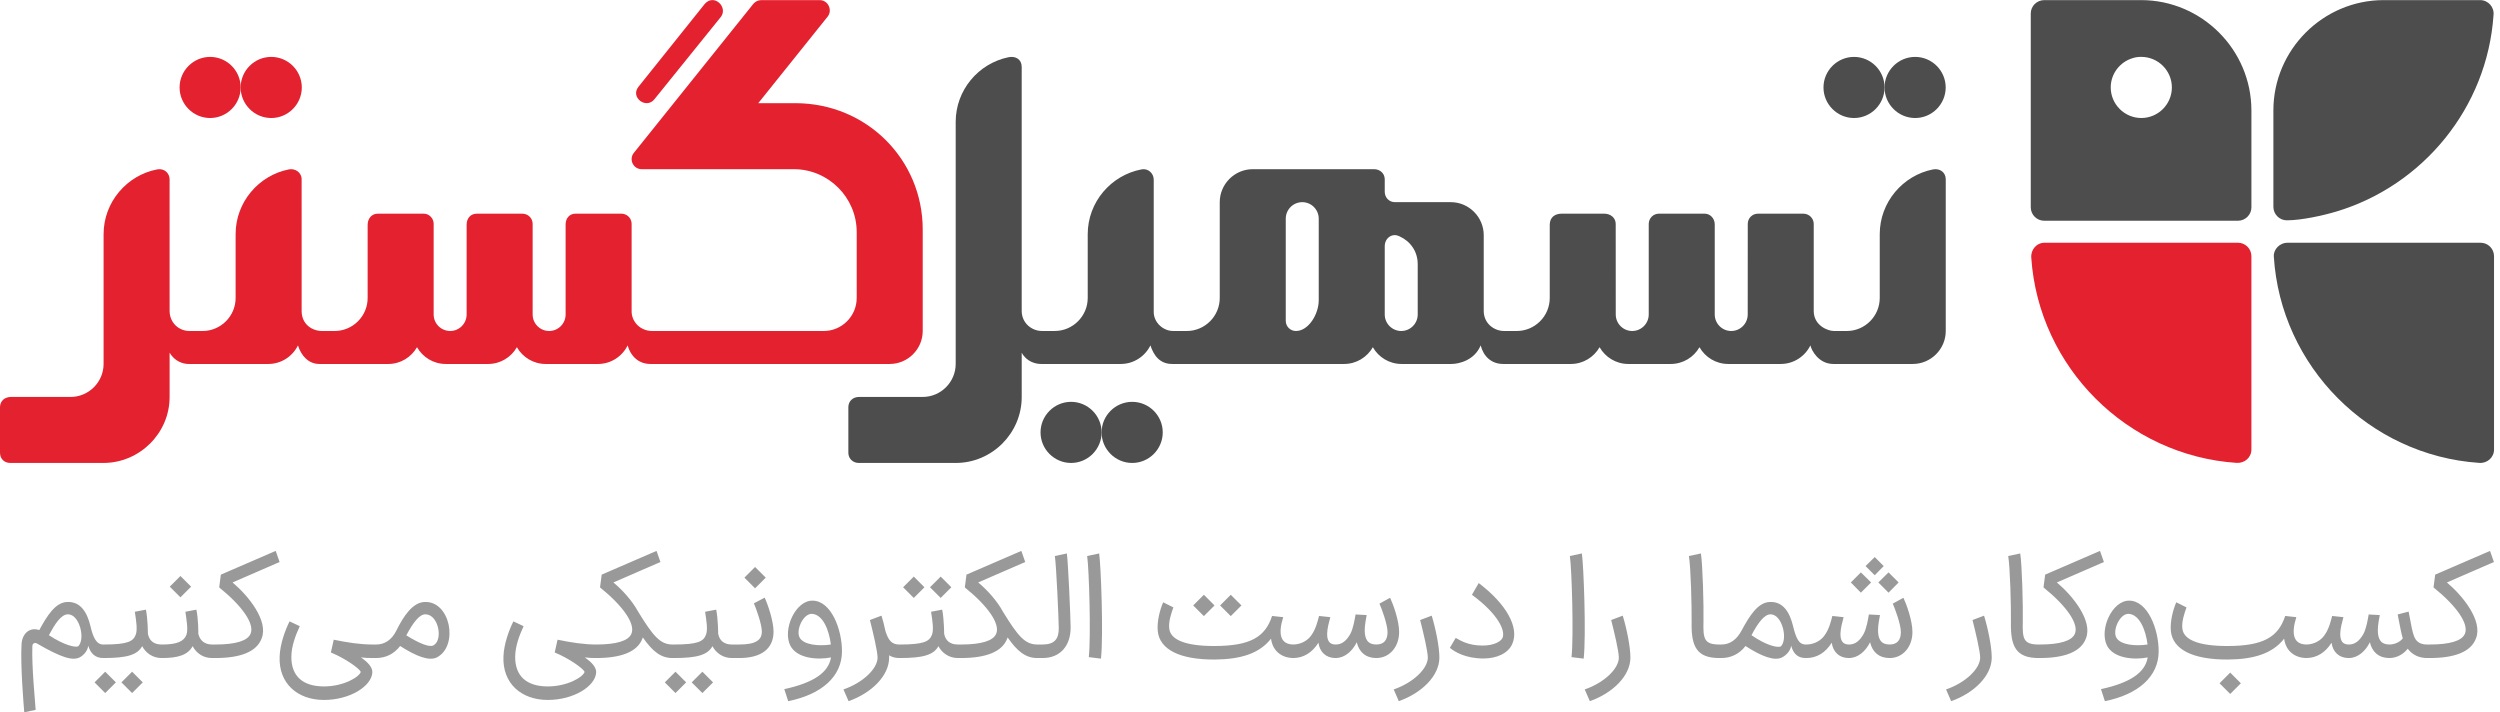
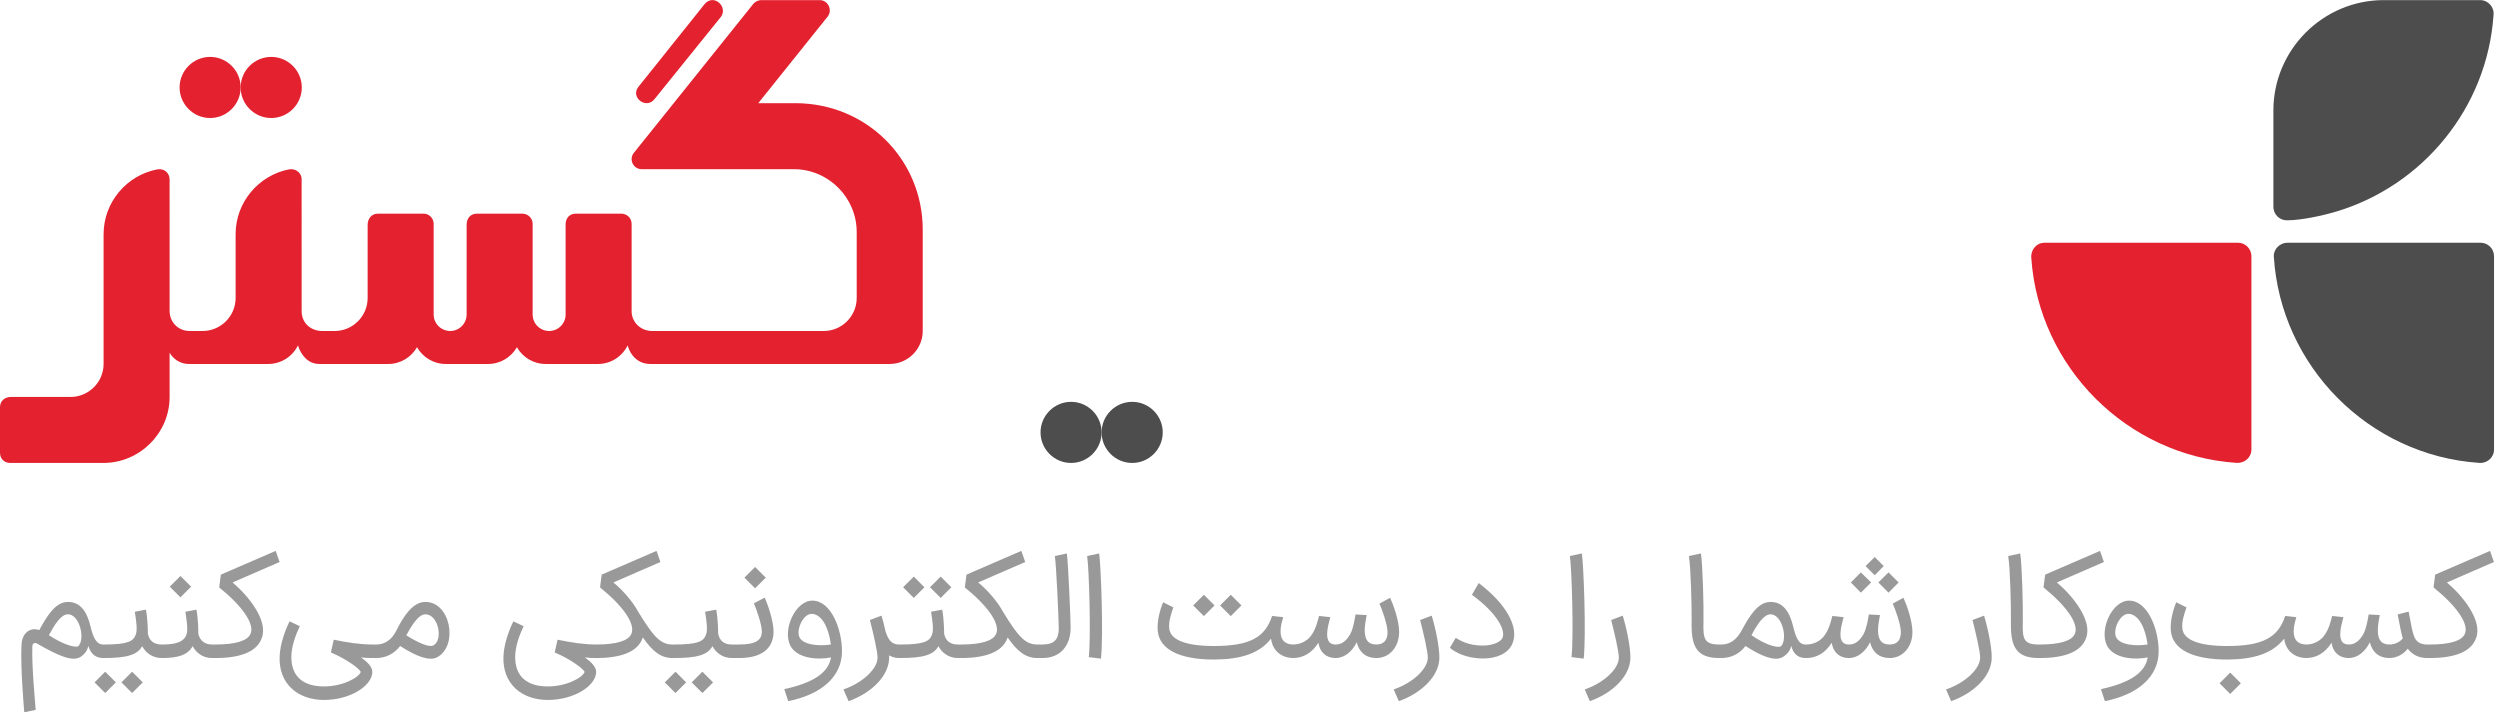
<svg xmlns="http://www.w3.org/2000/svg" width="386" height="110" viewBox="0 0 386 110" fill="none">
-   <path fill-rule="evenodd" clip-rule="evenodd" d="M315.63 0.016H330.583C339.952 0.016 347.617 7.681 347.618 17.05L347.618 32.034C347.618 33.144 346.675 34.084 345.536 34.084C335.568 34.084 325.599 34.084 315.63 34.084C314.481 34.084 313.549 33.152 313.549 32.003C313.549 22.034 313.549 12.066 313.549 2.097C313.549 0.937 314.478 0.027 315.63 0.016ZM330.56 8.784L330.513 8.783C330.08 8.783 329.663 8.853 329.272 8.981C327.325 9.564 325.897 11.373 325.897 13.499C325.897 16.096 328.022 18.22 330.621 18.22C333.218 18.22 335.337 16.096 335.337 13.499C335.337 10.905 333.218 8.783 330.621 8.783L330.56 8.784Z" fill="#4D4D4D" />
  <path fill-rule="evenodd" clip-rule="evenodd" d="M368.045 0.016C373.008 0.016 377.97 0.016 382.932 0.016C384.184 0.016 385.146 1.11 384.999 2.346C384.018 16.686 374.06 28.663 360.739 32.66C358.611 33.298 355.3 34.016 353.092 34.016C351.943 34.016 351.011 33.085 351.011 31.935C351.011 26.974 351.011 22.012 351.011 17.05C351.011 7.681 358.676 0.016 368.045 0.016Z" fill="#4D4D4D" />
  <path fill-rule="evenodd" clip-rule="evenodd" d="M347.617 39.537C347.605 38.398 346.678 37.478 345.536 37.478C335.589 37.478 325.642 37.478 315.695 37.478C314.433 37.478 313.511 38.573 313.632 39.833C314.799 56.723 328.42 70.327 345.317 71.468C346.571 71.549 347.618 70.637 347.618 69.398L347.617 39.537Z" fill="#E3212F" />
  <path fill-rule="evenodd" clip-rule="evenodd" d="M385.079 69.409V39.556C385.08 38.408 384.147 37.478 382.998 37.478L353.144 37.478C352.04 37.488 351.006 38.466 351.077 39.604C352.136 56.599 365.804 70.321 382.776 71.468C384.002 71.577 385.08 70.644 385.079 69.409Z" fill="#4D4D4D" />
  <path fill-rule="evenodd" clip-rule="evenodd" d="M132.275 35.83C132.275 30.491 127.906 26.122 122.566 26.122L99.07 26.121C97.766 26.121 97.069 24.616 97.854 23.618L116.286 0.633C116.401 0.486 116.813 0.016 117.617 0.016H126.546C127.893 0.016 128.572 1.595 127.79 2.563L117.075 15.93L122.776 15.93C133.858 15.931 142.468 24.672 142.468 35.433C142.468 45.62 142.468 40.914 142.468 51.108C142.468 53.906 140.173 56.197 137.371 56.197L100.411 56.197C98.564 56.197 97.328 54.918 96.909 53.327C96.08 55.023 94.335 56.197 92.328 56.197L84.24 56.197C82.35 56.197 80.686 55.15 79.81 53.609C78.931 55.15 77.269 56.197 75.373 56.197L68.817 56.197C66.924 56.197 65.267 55.151 64.386 53.609C63.503 55.151 61.845 56.197 59.956 56.197C37.972 56.197 66.922 56.197 49.301 56.197C47.586 56.197 46.474 54.843 46.005 53.328C45.154 55.069 43.379 56.197 41.424 56.197H29.111C28.262 56.197 26.969 55.797 26.187 54.455V61.292C26.187 66.897 21.555 71.48 15.951 71.48H1.594C0.661 71.48 -0 70.851 2.05453e-07 69.884V62.849C0.02 61.88 0.743 61.299 1.681 61.288H10.901C13.701 61.288 15.994 58.992 15.994 56.188C15.994 37.839 15.995 54.515 15.995 36.161C15.995 31.204 19.583 27.045 24.292 26.151C25.419 25.956 26.185 26.784 26.185 27.694L26.187 48.011C26.187 49.743 27.533 51.142 29.346 51.105H31.285C34.084 51.105 36.379 48.812 36.379 46.008V36.148C36.379 31.214 39.936 27.072 44.611 26.153C45.582 25.967 46.571 26.633 46.571 27.668L46.572 48.009C46.571 50.061 48.182 51.105 49.722 51.105C50.368 51.105 51.032 51.106 51.679 51.106C54.474 51.1 56.758 48.816 56.764 46.03L56.764 34.723C56.764 33.744 57.391 32.991 58.321 32.991H65.45C66.259 32.991 66.956 33.722 66.957 34.532L66.956 48.557C66.956 49.962 68.105 51.106 69.509 51.106C70.907 51.106 72.047 49.959 72.047 48.557L72.048 34.694C72.047 33.712 72.652 32.99 73.618 32.992H80.654C81.525 32.991 82.24 33.69 82.24 34.562L82.24 48.56C82.24 49.965 83.388 51.106 84.788 51.106C86.19 51.106 87.331 49.962 87.331 48.56L87.332 34.635C87.331 33.713 87.923 32.991 88.856 32.991H95.932C96.818 32.991 97.523 33.69 97.523 34.567L97.523 48.085C97.523 49.675 98.853 51.106 100.698 51.106L127.185 51.106C129.987 51.106 132.275 48.812 132.275 46.008L132.275 35.83Z" fill="#E3212F" />
  <path fill-rule="evenodd" clip-rule="evenodd" d="M108.803 0.619L98.573 13.406C97.28 15.021 99.754 16.916 101.033 15.333L111.321 2.587C112.429 1.06 110.221 -1.038 108.803 0.619Z" fill="#E3212F" />
-   <path fill-rule="evenodd" clip-rule="evenodd" d="M286.262 8.785C288.854 8.785 290.974 10.908 290.974 13.501C290.974 16.098 288.854 18.222 286.261 18.222H286.262C283.667 18.222 281.546 16.098 281.546 13.501C281.547 10.908 283.667 8.785 286.262 8.785Z" fill="#4D4D4D" />
-   <path fill-rule="evenodd" clip-rule="evenodd" d="M295.698 8.785C298.295 8.785 300.414 10.908 300.414 13.501C300.414 16.098 298.295 18.222 295.698 18.222C293.099 18.222 290.974 16.098 290.974 13.501C290.974 10.908 293.099 8.785 295.698 8.785Z" fill="#4D4D4D" />
  <path fill-rule="evenodd" clip-rule="evenodd" d="M32.445 8.785C35.038 8.785 37.158 10.908 37.158 13.501C37.158 16.098 35.038 18.222 32.445 18.222H32.445C29.85 18.222 27.729 16.098 27.729 13.501C27.73 10.908 29.85 8.785 32.445 8.785Z" fill="#E3212F" />
  <path fill-rule="evenodd" clip-rule="evenodd" d="M41.881 8.785C44.479 8.785 46.597 10.908 46.597 13.501C46.597 16.098 44.479 18.222 41.881 18.222C39.282 18.222 37.158 16.098 37.158 13.501C37.158 10.908 39.282 8.785 41.881 8.785Z" fill="#E3212F" />
  <path fill-rule="evenodd" clip-rule="evenodd" d="M165.375 62.044C167.968 62.044 170.088 64.166 170.088 66.76C170.088 69.357 167.968 71.48 165.375 71.48H165.375C162.781 71.48 160.659 69.357 160.659 66.76C160.661 64.166 162.781 62.044 165.375 62.044Z" fill="#4D4D4D" />
  <path fill-rule="evenodd" clip-rule="evenodd" d="M174.811 62.044C177.409 62.044 179.527 64.166 179.527 66.76C179.527 69.357 177.409 71.48 174.811 71.48C172.212 71.48 170.088 69.357 170.088 66.76C170.088 64.166 172.212 62.044 174.811 62.044Z" fill="#4D4D4D" />
-   <path fill-rule="evenodd" clip-rule="evenodd" d="M198.521 33.763C198.521 32.36 199.665 31.213 201.068 31.213C202.471 31.213 203.612 32.36 203.612 33.763V46.379C203.611 48.466 202.062 51.106 200.087 51.106C199.222 51.106 198.521 50.405 198.521 49.54L198.521 33.763ZM132.589 71.48H147.561C153.165 71.48 157.752 66.897 157.752 61.292V54.456C158.502 55.832 159.865 56.197 160.727 56.197L173.046 56.197C175.051 56.197 176.796 55.021 177.626 53.327C178.129 54.877 179.076 56.197 180.975 56.197H207.537C209.428 56.197 211.086 55.151 211.967 53.61C212.844 55.151 214.501 56.197 216.394 56.197H224.101C225.3 56.197 227.685 55.601 228.615 53.329C229.048 55.017 230.262 56.197 232.097 56.197H242.545C244.434 56.197 246.093 55.151 246.976 53.61C247.857 55.151 249.514 56.197 251.407 56.197H257.963C259.859 56.197 261.521 55.151 262.4 53.609C263.276 55.151 264.939 56.197 266.83 56.197L274.945 56.197C276.951 56.197 278.697 55.023 279.526 53.328C279.688 54.086 280.791 56.197 283.076 56.197L295.328 56.197C298.129 56.197 300.424 53.904 300.424 51.106V27.687C300.424 26.626 299.547 25.964 298.471 26.155C293.793 27.073 290.232 31.22 290.232 36.15V46.006C290.232 48.81 287.943 51.106 285.142 51.106C284.485 51.106 283.817 51.106 283.16 51.106C282.204 51.106 280.039 50.26 280.04 48.01L280.04 34.575C280.04 33.703 279.318 32.995 278.446 32.992L271.42 32.992C270.556 32.992 269.855 33.692 269.855 34.557L269.847 48.557C269.847 49.959 268.703 51.106 267.301 51.106C265.901 51.106 264.756 49.962 264.756 48.557V34.632C264.752 33.758 264.101 33.004 263.214 32.992L256.129 32.992C255.266 32.992 254.58 33.691 254.564 34.555L254.564 48.557C254.564 49.959 253.414 51.106 252.016 51.106C250.611 51.106 249.472 49.962 249.472 48.557L249.465 34.569C249.465 33.62 248.653 32.989 247.701 32.991H241.052C240.081 33.016 239.308 33.539 239.28 34.665V46.029C239.275 48.816 236.99 51.1 234.195 51.106H232.25C230.627 51.106 229.089 49.894 229.088 48.011V36.311C229.088 33.507 226.797 31.213 223.998 31.213L215.369 31.213C214.483 31.214 213.804 30.495 213.804 29.61L213.804 27.68C213.804 26.788 213.078 26.122 212.163 26.122L193.426 26.122C190.623 26.122 188.328 28.416 188.328 31.218V46.009C188.329 48.813 186.038 51.106 183.236 51.106H181.223C179.599 51.145 178.118 49.789 178.136 48.138L178.136 27.749C178.138 26.748 177.262 25.962 176.27 26.15C171.549 27.032 167.944 31.197 167.944 36.164V46.006C167.944 48.81 165.648 51.103 162.85 51.103H160.94C159.323 51.138 157.754 49.889 157.751 48.011V10.334C157.751 9.176 156.82 8.598 155.69 8.84C151.063 9.798 147.559 13.915 147.559 18.817C147.559 37.171 147.559 37.839 147.559 56.188C147.559 58.992 145.266 61.288 142.466 61.288H132.634C131.713 61.287 130.999 61.913 130.986 62.851V69.915C130.986 70.811 131.691 71.48 132.589 71.48ZM213.804 48.56L213.804 38.005C213.804 36.788 214.926 35.908 216.078 36.487C217.745 37.232 218.895 38.8 218.895 40.784L218.896 48.557C218.896 49.956 217.753 51.106 216.35 51.106C214.951 51.106 213.804 49.959 213.804 48.56Z" fill="#4D4D4D" />
  <path d="M3.743 109.975C3.65 108.769 3.14 102.83 3.325 99.466C3.418 97.819 4.578 96.775 6.063 97.285C7.269 95.081 8.522 93.04 10.332 92.947C12.443 92.831 13.441 94.547 13.951 96.612C14.392 98.538 14.925 99.512 15.923 99.512H16.062L16.178 100.556L16.062 101.6H15.923C14.647 101.6 13.951 100.811 13.626 99.698C13.533 100.487 12.907 101.183 12.327 101.484C11.237 102.064 9.497 101.554 5.738 99.373C5.437 99.188 5.019 99.257 4.996 99.767C4.88 102.899 5.437 108.444 5.506 109.604L3.743 109.975ZM7.548 98.074C9.914 99.628 11.608 99.999 12.072 99.791C13.209 98.7 12.304 94.849 10.494 94.849C9.427 94.849 8.476 96.357 7.548 98.074ZM15.828 101.6V99.512H16.037C19.679 99.512 20.561 99.048 20.955 98.004C21.256 97.216 21.024 95.823 20.816 94.455L22.532 94.13C22.834 95.661 22.834 97.842 22.834 97.842C23.043 98.932 23.762 99.512 24.945 99.512H25.108L25.224 100.556L25.108 101.6H24.945C23.6 101.6 22.509 100.835 21.953 99.767C21.21 101.136 19.54 101.6 16.037 101.6H15.828ZM14.598 105.359L16.245 103.711C16.802 104.268 17.336 104.802 17.892 105.359L16.245 107.006C15.688 106.449 15.155 105.915 14.598 105.359ZM18.751 105.359L20.398 103.711C20.955 104.268 21.488 104.802 22.045 105.359L20.398 107.006C19.841 106.449 19.308 105.915 18.751 105.359ZM24.867 101.6V99.512H25.053C27.303 99.512 28.394 99.048 28.788 98.004C29.067 97.216 28.811 95.823 28.626 94.455L30.32 94.13C30.644 95.661 30.621 97.842 30.621 97.842C30.853 98.932 31.642 99.512 32.732 99.512H32.918L33.034 100.556L32.918 101.6H32.732C31.387 101.6 30.32 100.858 29.739 99.767C29.02 101.136 27.443 101.6 25.053 101.6H24.867ZM26.213 90.58L27.86 88.933C28.417 89.49 28.951 90.023 29.508 90.58L27.86 92.228C27.303 91.671 26.77 91.137 26.213 90.58ZM32.684 101.6V99.512H33.264C36.373 99.512 38.229 98.956 38.693 97.842C39.319 96.334 37.44 93.596 33.844 90.696L34.099 88.724L42.567 85.059L43.17 86.775L35.909 89.931C38.391 92.019 41.453 95.847 40.41 98.538C39.644 100.672 37.045 101.6 33.264 101.6H32.684ZM50.02 108.073C45.937 108.073 42.991 105.521 43.176 101.345C43.246 99.396 44.058 97.239 44.708 95.939L46.285 96.682C45.612 98.12 45.009 99.791 44.986 101.345C44.94 104.384 46.749 105.985 50.02 105.985C53.036 105.985 55.472 104.547 55.705 103.735C55.496 103.224 53.385 101.693 51.088 100.742L51.529 98.77C53.663 99.211 55.612 99.512 57.514 99.512H58.071L58.187 100.556L58.071 101.6H57.514C56.911 101.6 56.308 101.577 55.728 101.507C56.748 102.203 57.514 102.992 57.491 103.804C57.398 105.939 54.034 108.073 50.02 108.073ZM57.652 101.6L57.675 99.512H58.116C59.369 99.512 60.482 98.816 61.202 97.355C62.315 95.104 63.707 93.04 65.517 92.947C69.53 92.715 70.853 99.675 67.489 101.484C66.306 102.111 64.31 101.368 61.782 99.744C60.83 100.974 59.554 101.6 58.07 101.6H57.652ZM62.733 98.097C64.774 99.373 66.329 99.976 66.909 99.651C68.463 98.863 67.721 94.849 65.679 94.849C64.774 94.849 63.823 96.055 62.733 98.097ZM84.579 108.073C80.495 108.073 77.549 105.521 77.734 101.345C77.804 99.396 78.616 97.239 79.266 95.939L80.843 96.682C80.171 98.12 79.567 99.791 79.544 101.345C79.498 104.384 81.307 105.985 84.579 105.985C87.594 105.985 90.031 104.547 90.263 103.735C90.054 103.224 87.942 101.693 85.646 100.742L86.087 98.77C88.221 99.211 90.17 99.512 92.072 99.512H92.629L92.745 100.556L92.629 101.6H92.072C91.469 101.6 90.866 101.577 90.286 101.507C91.306 102.203 92.072 102.992 92.049 103.804C91.956 105.939 88.592 108.073 84.579 108.073ZM103.827 101.6C102.064 101.6 100.765 100.603 99.257 98.422L99.211 98.538C98.445 100.672 95.847 101.6 92.065 101.6H91.485V99.512H92.065C95.174 99.512 97.03 98.956 97.494 97.842C98.12 96.334 96.241 93.596 92.645 90.696L92.9 88.724L101.368 85.059L101.971 86.775L94.71 89.931C96.079 91.067 97.61 92.738 98.538 94.455C100.858 98.236 101.948 99.512 103.827 99.512H104.106L104.222 100.556L104.106 101.6H103.827ZM103.878 101.6V99.512H104.087C107.729 99.512 108.611 99.048 109.005 98.004C109.307 97.216 109.075 95.823 108.866 94.455L110.583 94.13C110.884 95.661 110.884 97.842 110.884 97.842C111.093 98.932 111.812 99.512 112.996 99.512H113.158L113.274 100.556L113.158 101.6H112.996C111.65 101.6 110.56 100.835 110.003 99.767C109.26 101.136 107.59 101.6 104.087 101.6H103.878ZM102.648 105.359L104.296 103.711C104.852 104.268 105.386 104.802 105.943 105.359L104.296 107.006C103.739 106.449 103.205 105.915 102.648 105.359ZM106.801 105.359L108.448 103.711C109.005 104.268 109.539 104.802 110.096 105.359L108.448 107.006C107.892 106.449 107.358 105.915 106.801 105.359ZM112.918 101.6V99.512H114.124C116.676 99.512 117.651 98.84 117.627 97.471C117.627 96.38 116.699 93.805 116.398 93.156L118.068 92.274C118.532 93.272 119.437 95.87 119.437 97.54C119.414 100.231 117.488 101.6 114.124 101.6H112.918ZM114.936 89.188L116.583 87.541C117.14 88.098 117.674 88.632 118.231 89.188L116.583 90.835C116.027 90.279 115.493 89.745 114.936 89.188ZM121.093 106.403C125.571 105.428 127.914 103.874 128.308 101.507C126.197 101.925 123.042 101.67 122.021 99.675C120.792 97.192 122.81 92.738 125.432 92.738C128.332 92.738 130.002 97.169 130.002 100.556C130.002 104.431 126.893 107.215 121.696 108.259L121.093 106.403ZM123.506 98.515C124.179 99.582 126.429 99.791 128.285 99.512C128.007 97.262 127.056 94.895 125.385 94.779C124.016 94.687 122.787 97.378 123.506 98.515ZM138.837 101.6C138.211 101.6 137.7 101.438 137.283 101.183V101.531C137.283 104.338 134.568 107.006 131.019 108.259L130.23 106.449C133.269 105.405 135.496 103.224 135.496 101.531C135.496 100.579 134.8 97.633 134.313 95.731L136.1 95.058C136.332 95.8 136.54 96.589 136.703 97.401C137.167 98.932 137.747 99.512 138.837 99.512H139L139.116 100.556L139 101.6H138.837ZM138.769 101.6V99.512H138.977C142.62 99.512 143.501 99.048 143.896 98.004C144.197 97.216 143.965 95.823 143.757 94.455L145.473 94.13C145.775 95.661 145.775 97.842 145.775 97.842C145.984 98.932 146.703 99.512 147.886 99.512H148.049L148.165 100.556L148.049 101.6H147.886C146.541 101.6 145.45 100.835 144.893 99.767C144.151 101.136 142.481 101.6 138.977 101.6H138.769ZM139.441 90.673L141.089 89.026C141.645 89.583 142.179 90.116 142.736 90.673L141.089 92.32C140.532 91.763 139.998 91.23 139.441 90.673ZM143.594 90.673L145.241 89.026C145.798 89.583 146.332 90.116 146.889 90.673L145.241 92.32C144.685 91.763 144.151 91.23 143.594 90.673ZM160.151 101.6C158.388 101.6 157.089 100.603 155.581 98.422L155.534 98.538C154.769 100.672 152.17 101.6 148.389 101.6H147.809V99.512H148.389C151.497 99.512 153.353 98.956 153.817 97.842C154.444 96.334 152.565 93.596 148.969 90.696L149.224 88.724L157.692 85.059L158.295 86.775L151.033 89.931C152.402 91.067 153.933 92.738 154.861 94.455C157.181 98.236 158.272 99.512 160.151 99.512H160.429L160.545 100.556L160.429 101.6H160.151ZM160.201 101.6V99.512H160.967C162.823 99.512 163.496 98.654 163.473 96.96C163.449 95.29 163.101 87.448 162.869 85.847L164.725 85.453C164.934 87.031 165.282 95.104 165.305 96.844C165.329 99.698 163.705 101.6 160.99 101.6H160.201ZM168.11 101.461C168.458 98.352 168.156 87.796 167.855 85.847L169.711 85.453C169.989 87.379 170.384 98.074 169.989 101.693L168.11 101.461ZM187.525 101.832C182.143 101.855 179.034 100.278 178.756 97.424C178.616 95.916 179.104 94.13 179.591 92.993L181.168 93.782C180.82 94.756 180.38 96.079 180.542 97.123C180.774 98.77 183.001 99.744 187.456 99.744C193.07 99.744 195.344 98.352 196.411 95.104L198.128 95.29C197.292 97.935 197.71 99.512 199.728 99.512L199.844 100.556L199.728 101.6C197.872 101.6 196.48 100.487 196.248 98.608C194.462 100.904 191.562 101.809 187.525 101.832ZM184.231 93.48L185.878 91.833C186.435 92.39 186.968 92.924 187.525 93.48L185.878 95.127C185.321 94.571 184.788 94.037 184.231 93.48ZM188.384 93.48L190.031 91.833C190.588 92.39 191.121 92.924 191.678 93.48L190.031 95.127C189.474 94.571 188.94 94.037 188.384 93.48ZM212.452 101.6C210.851 101.577 209.854 100.695 209.482 99.164C208.81 100.533 207.65 101.577 206.258 101.6H206.188C204.75 101.6 203.752 100.672 203.566 99.234C202.592 100.788 201.246 101.6 199.646 101.6H199.553L199.437 100.556L199.553 99.512H199.669C200.829 99.512 201.919 98.909 202.476 98.074C203.172 97.123 203.474 95.823 203.659 95.104L205.399 95.29C205.19 96.079 204.935 96.984 204.912 97.819C204.889 98.909 205.26 99.512 206.211 99.512H206.258C207.209 99.512 207.905 98.909 208.485 97.888C208.949 97.03 209.181 95.568 209.297 94.872L211.014 94.965C210.921 95.475 210.712 96.496 210.712 97.308C210.712 98.747 211.222 99.512 212.498 99.512C213.682 99.512 214.238 98.816 214.238 97.587C214.238 96.38 213.287 93.852 212.986 93.202L214.633 92.297C215.097 93.272 216.025 95.8 216.025 97.587C216.025 99.837 214.586 101.577 212.545 101.6H212.498H212.452ZM215.187 106.449C218.226 105.405 220.454 103.224 220.454 101.531C220.454 100.579 219.758 97.633 219.27 95.731L221.057 95.058C221.706 97.192 222.24 99.93 222.24 101.531C222.24 104.338 219.526 107.006 215.976 108.259L215.187 106.449ZM229.055 101.67C226.317 101.67 224.624 100.672 223.858 100.023L224.763 98.492C225.436 98.863 226.665 99.675 228.893 99.675C230.725 99.675 231.723 99.025 231.978 98.515C232.489 97.401 231.329 94.826 227.269 91.833L228.313 90.023C232.489 93.179 234.646 96.844 233.486 99.443C232.837 100.904 231.05 101.67 229.055 101.67ZM242.642 101.461C242.99 98.352 242.688 87.796 242.387 85.847L244.243 85.453C244.521 87.379 244.915 98.074 244.521 101.693L242.642 101.461ZM244.682 106.449C247.721 105.405 249.949 103.224 249.949 101.531C249.949 100.579 249.253 97.633 248.765 95.731L250.552 95.058C251.201 97.192 251.735 99.93 251.735 101.531C251.735 104.338 249.021 107.006 245.471 108.259L244.682 106.449ZM265.454 101.6C261.998 101.6 261.116 99.837 261.186 96.148C261.209 93.434 261.07 87.796 260.768 85.847L262.624 85.453C262.902 87.356 263.065 93.48 263.018 95.939C262.949 98.584 263.088 99.512 265.454 99.512H265.57L265.686 100.556L265.57 101.6H265.454ZM265.349 101.6V99.512H265.813C267.066 99.512 268.133 98.793 268.899 97.355C270.128 95.081 271.404 93.04 273.214 92.947C275.325 92.831 276.323 94.547 276.833 96.612C277.297 98.492 277.715 99.512 278.782 99.512H278.991L279.107 100.556L278.991 101.6H278.782C277.483 101.6 276.856 100.811 276.555 99.698C276.462 100.487 275.766 101.183 275.186 101.484C274.026 102.111 272.054 101.391 269.502 99.744C268.574 100.974 267.252 101.6 265.767 101.6H265.349ZM270.43 98.074C272.634 99.605 274.374 100.046 274.954 99.814C276.091 98.724 275.186 94.849 273.376 94.849C272.379 94.849 271.381 96.264 270.43 98.074ZM291.707 101.6C290.106 101.577 289.109 100.695 288.738 99.164C288.065 100.533 286.905 101.577 285.513 101.6H285.443C284.005 101.6 283.007 100.672 282.822 99.234C281.847 100.788 280.502 101.6 278.901 101.6H278.808L278.692 100.556L278.808 99.512H278.924C280.084 99.512 281.174 98.909 281.731 98.074C282.427 97.123 282.729 95.823 282.914 95.104L284.654 95.29C284.446 96.079 284.19 96.984 284.167 97.819C284.144 98.909 284.515 99.512 285.466 99.512H285.513C286.464 99.512 287.16 98.909 287.74 97.888C288.204 97.03 288.436 95.568 288.552 94.872L290.269 94.965C290.176 95.475 289.967 96.496 289.967 97.308C289.967 98.747 290.478 99.512 291.754 99.512C292.937 99.512 293.494 98.816 293.494 97.587C293.494 96.38 292.542 93.852 292.241 93.202L293.888 92.297C294.352 93.272 295.28 95.8 295.28 97.587C295.28 99.837 293.842 101.577 291.8 101.6H291.754H291.707ZM285.768 89.931L287.322 88.376C287.856 88.887 288.366 89.42 288.9 89.931L287.322 91.508C286.812 90.975 286.278 90.464 285.768 89.931ZM288.042 87.402L289.457 86.01C289.921 86.474 290.385 86.938 290.849 87.402L289.457 88.817C288.993 88.353 288.506 87.866 288.042 87.402ZM290.014 89.931C290.547 89.42 291.058 88.887 291.591 88.376L293.146 89.931C292.635 90.464 292.102 90.975 291.591 91.508L290.014 89.931ZM300.471 106.449C303.51 105.405 305.737 103.224 305.737 101.531C305.737 100.579 305.041 97.633 304.554 95.731L306.34 95.058C306.99 97.192 307.524 99.93 307.524 101.531C307.524 104.338 304.809 107.006 301.26 108.259L300.471 106.449ZM314.756 101.6C311.299 101.6 310.418 99.837 310.487 96.148C310.511 93.434 310.371 87.796 310.07 85.847L311.926 85.453C312.204 87.356 312.367 93.48 312.32 95.939C312.251 98.584 312.39 99.512 314.756 99.512H314.872L314.988 100.556L314.872 101.6H314.756ZM314.356 101.6V99.512H314.936C318.045 99.512 319.901 98.956 320.365 97.842C320.992 96.334 319.112 93.596 315.516 90.696L315.772 88.724L324.24 85.059L324.843 86.775L317.581 89.931C320.064 92.019 323.126 95.847 322.082 98.538C321.316 100.672 318.718 101.6 314.936 101.6H314.356ZM324.39 106.403C328.867 105.428 331.21 103.874 331.605 101.507C329.494 101.925 326.338 101.67 325.318 99.675C324.088 97.192 326.106 92.738 328.728 92.738C331.628 92.738 333.298 97.169 333.298 100.556C333.298 104.431 330.19 107.215 324.993 108.259L324.39 106.403ZM326.802 98.515C327.475 99.582 329.726 99.791 331.582 99.512C331.303 97.262 330.352 94.895 328.682 94.779C327.313 94.687 326.083 97.378 326.802 98.515ZM343.949 101.832C338.567 101.855 335.458 100.278 335.18 97.424C335.041 95.916 335.528 94.13 336.015 92.993L337.593 93.782C337.245 94.756 336.804 96.079 336.966 97.123C337.198 98.77 339.425 99.744 343.88 99.744C349.494 99.744 351.768 98.352 352.835 95.104L354.552 95.29C353.717 97.935 354.134 99.512 356.153 99.512L356.269 100.556L356.153 101.6C354.297 101.6 352.905 100.487 352.673 98.608C350.886 100.904 347.986 101.809 343.949 101.832ZM342.697 105.498L344.344 103.851C344.901 104.407 345.434 104.941 345.991 105.498L344.344 107.145C343.787 106.588 343.253 106.055 342.697 105.498ZM374.723 101.6C373.516 101.6 372.472 101.113 371.753 100.162C371.08 101.02 370.083 101.577 368.969 101.6H368.923H368.876C367.275 101.577 366.278 100.695 365.907 99.164C365.234 100.533 364.074 101.577 362.682 101.6H362.612C361.174 101.6 360.176 100.672 359.991 99.234C359.016 100.788 357.671 101.6 356.07 101.6H355.977L355.861 100.556L355.977 99.512H356.093C357.253 99.512 358.343 98.909 358.9 98.074C359.596 97.123 359.898 95.823 360.083 95.104L361.823 95.29C361.615 96.079 361.359 96.984 361.336 97.819C361.313 98.909 361.684 99.512 362.635 99.512H362.682C363.633 99.512 364.329 98.909 364.909 97.888C365.373 97.03 365.605 95.568 365.721 94.872L367.438 94.965C367.345 95.475 367.136 96.496 367.136 97.308C367.136 98.747 367.647 99.512 368.923 99.512C369.758 99.512 370.57 99.118 370.987 98.561C370.802 97.958 370.593 96.937 370.199 94.872L371.892 94.431C372.333 96.891 372.495 97.564 372.681 98.097C372.983 99.025 373.609 99.512 374.723 99.512H374.839L374.955 100.556L374.839 101.6H374.723ZM374.577 101.6V99.512H375.157C378.266 99.512 380.122 98.956 380.586 97.842C381.212 96.334 379.333 93.596 375.737 90.696L375.992 88.724L384.46 85.059L385.063 86.775L377.802 89.931C380.284 92.019 383.346 95.847 382.302 98.538C381.537 100.672 378.938 101.6 375.157 101.6H374.577Z" fill="#999999" />
</svg>